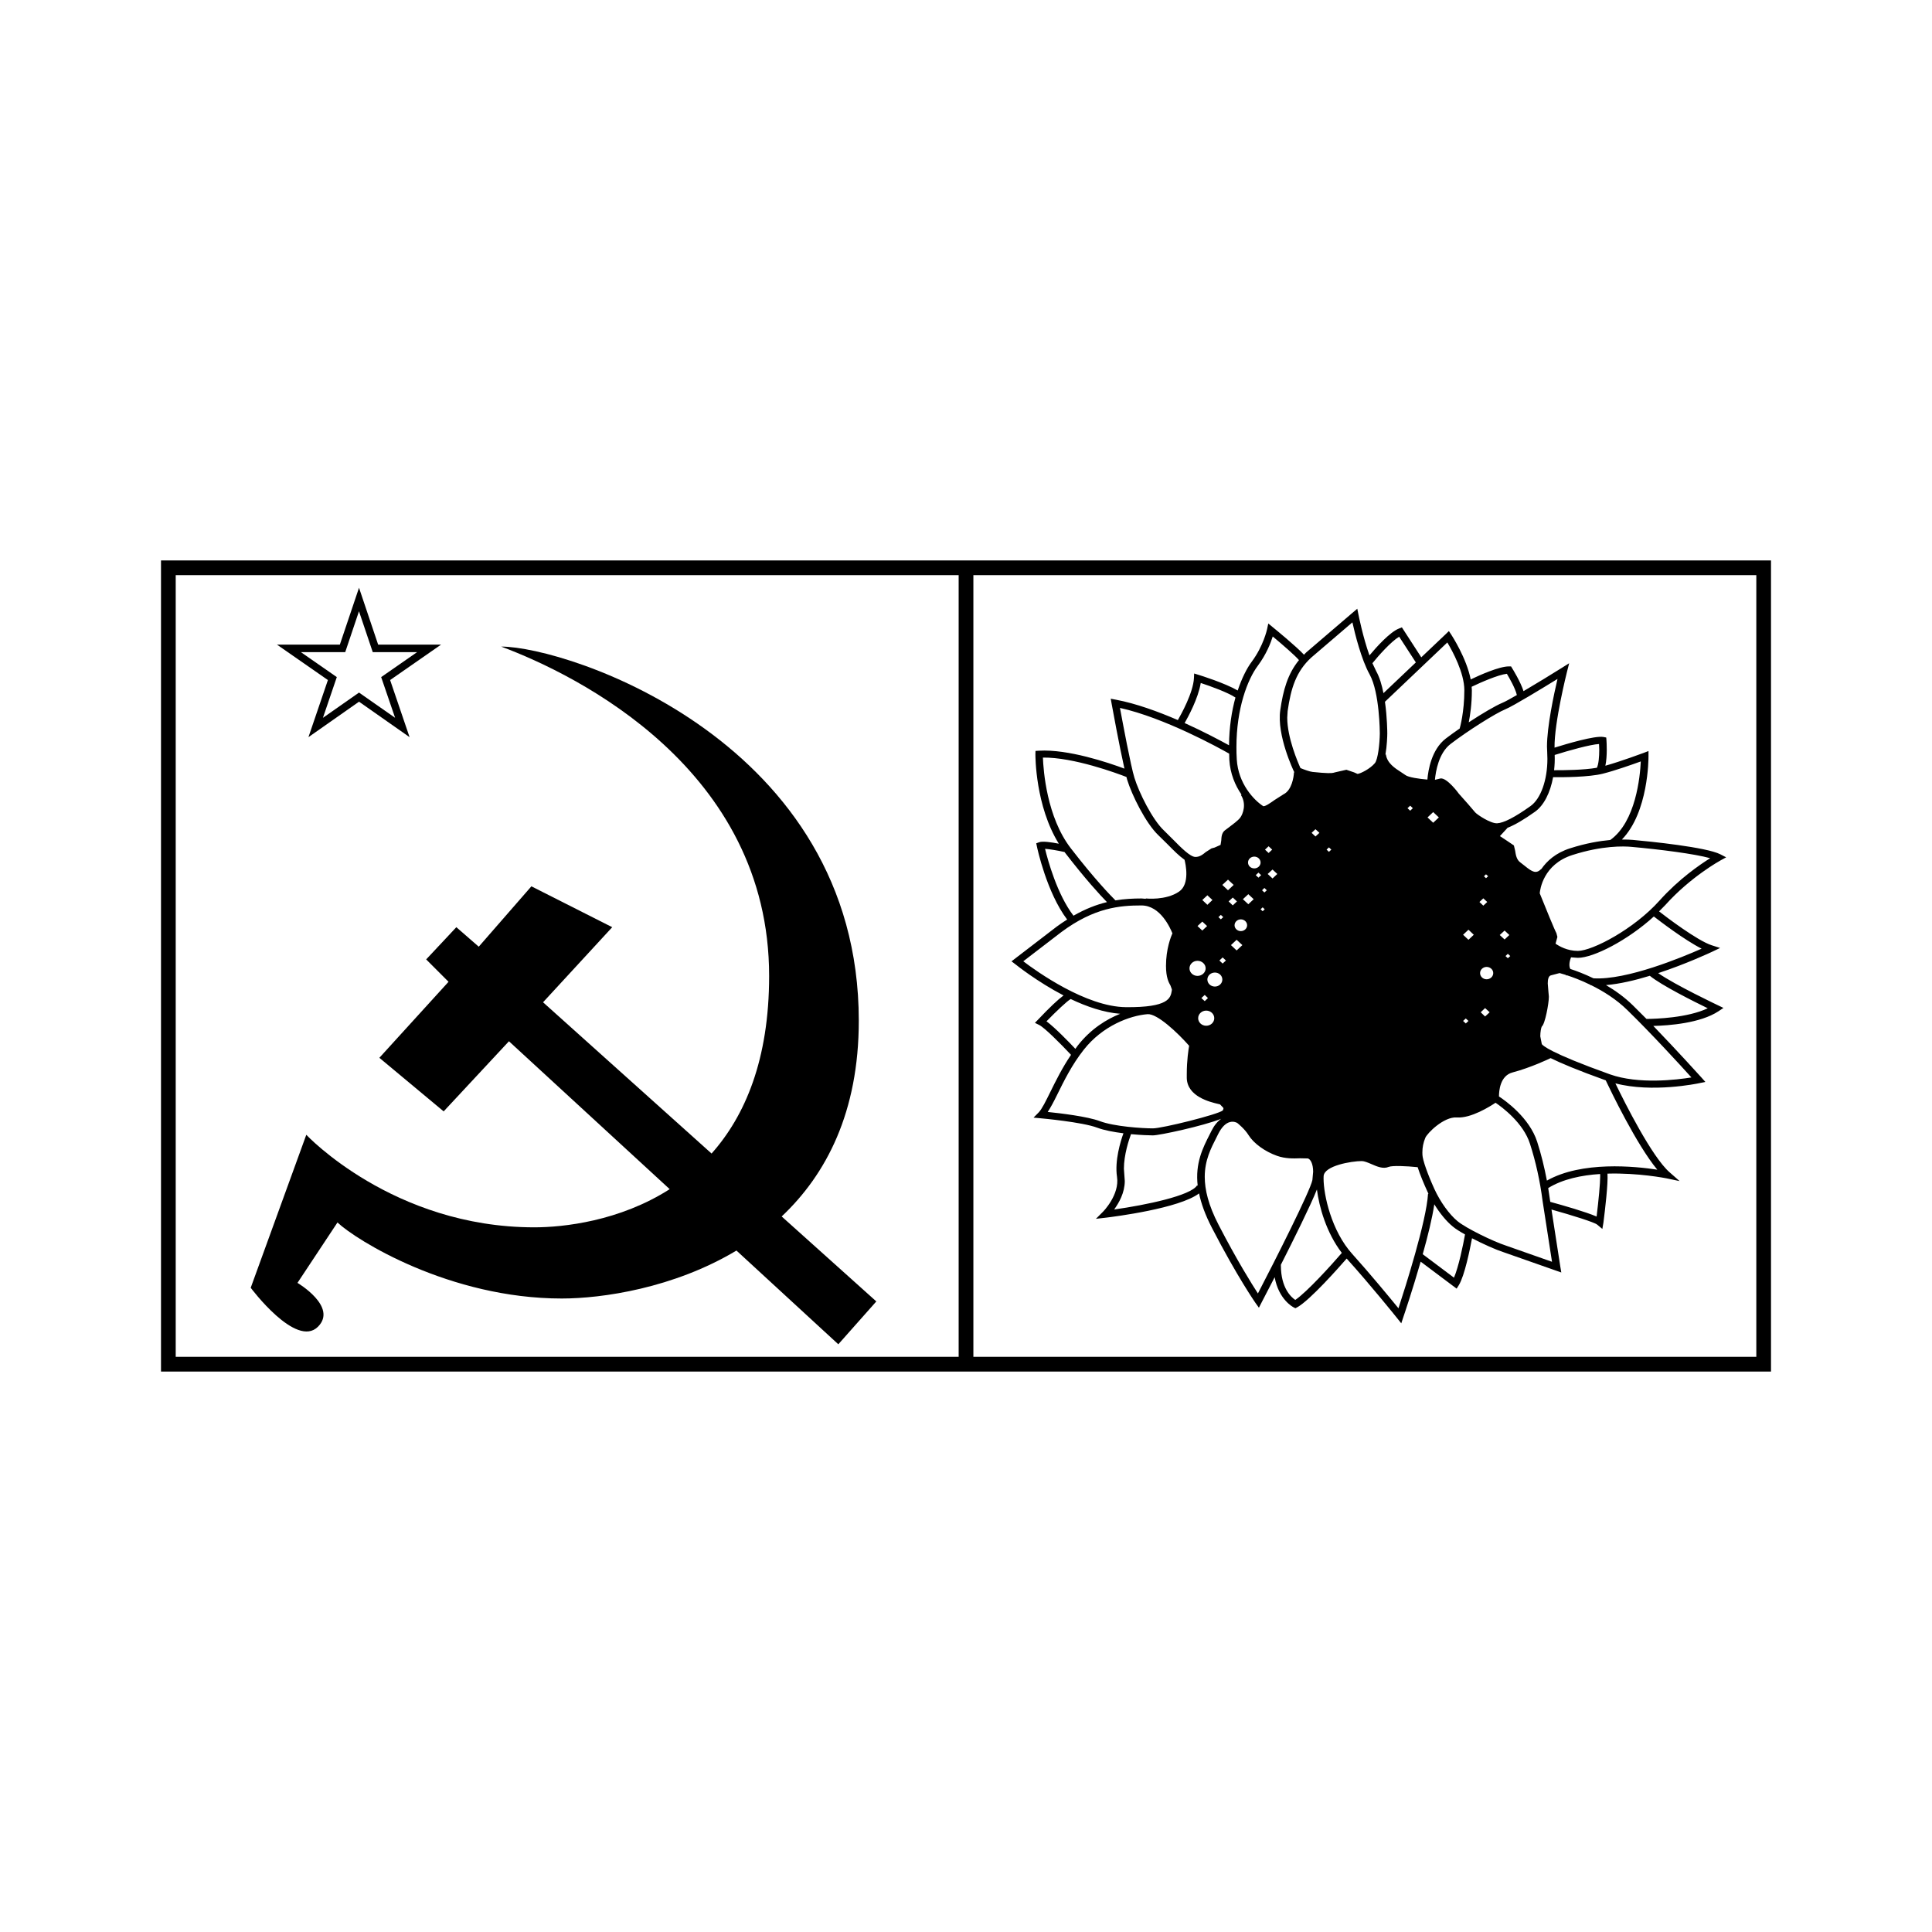
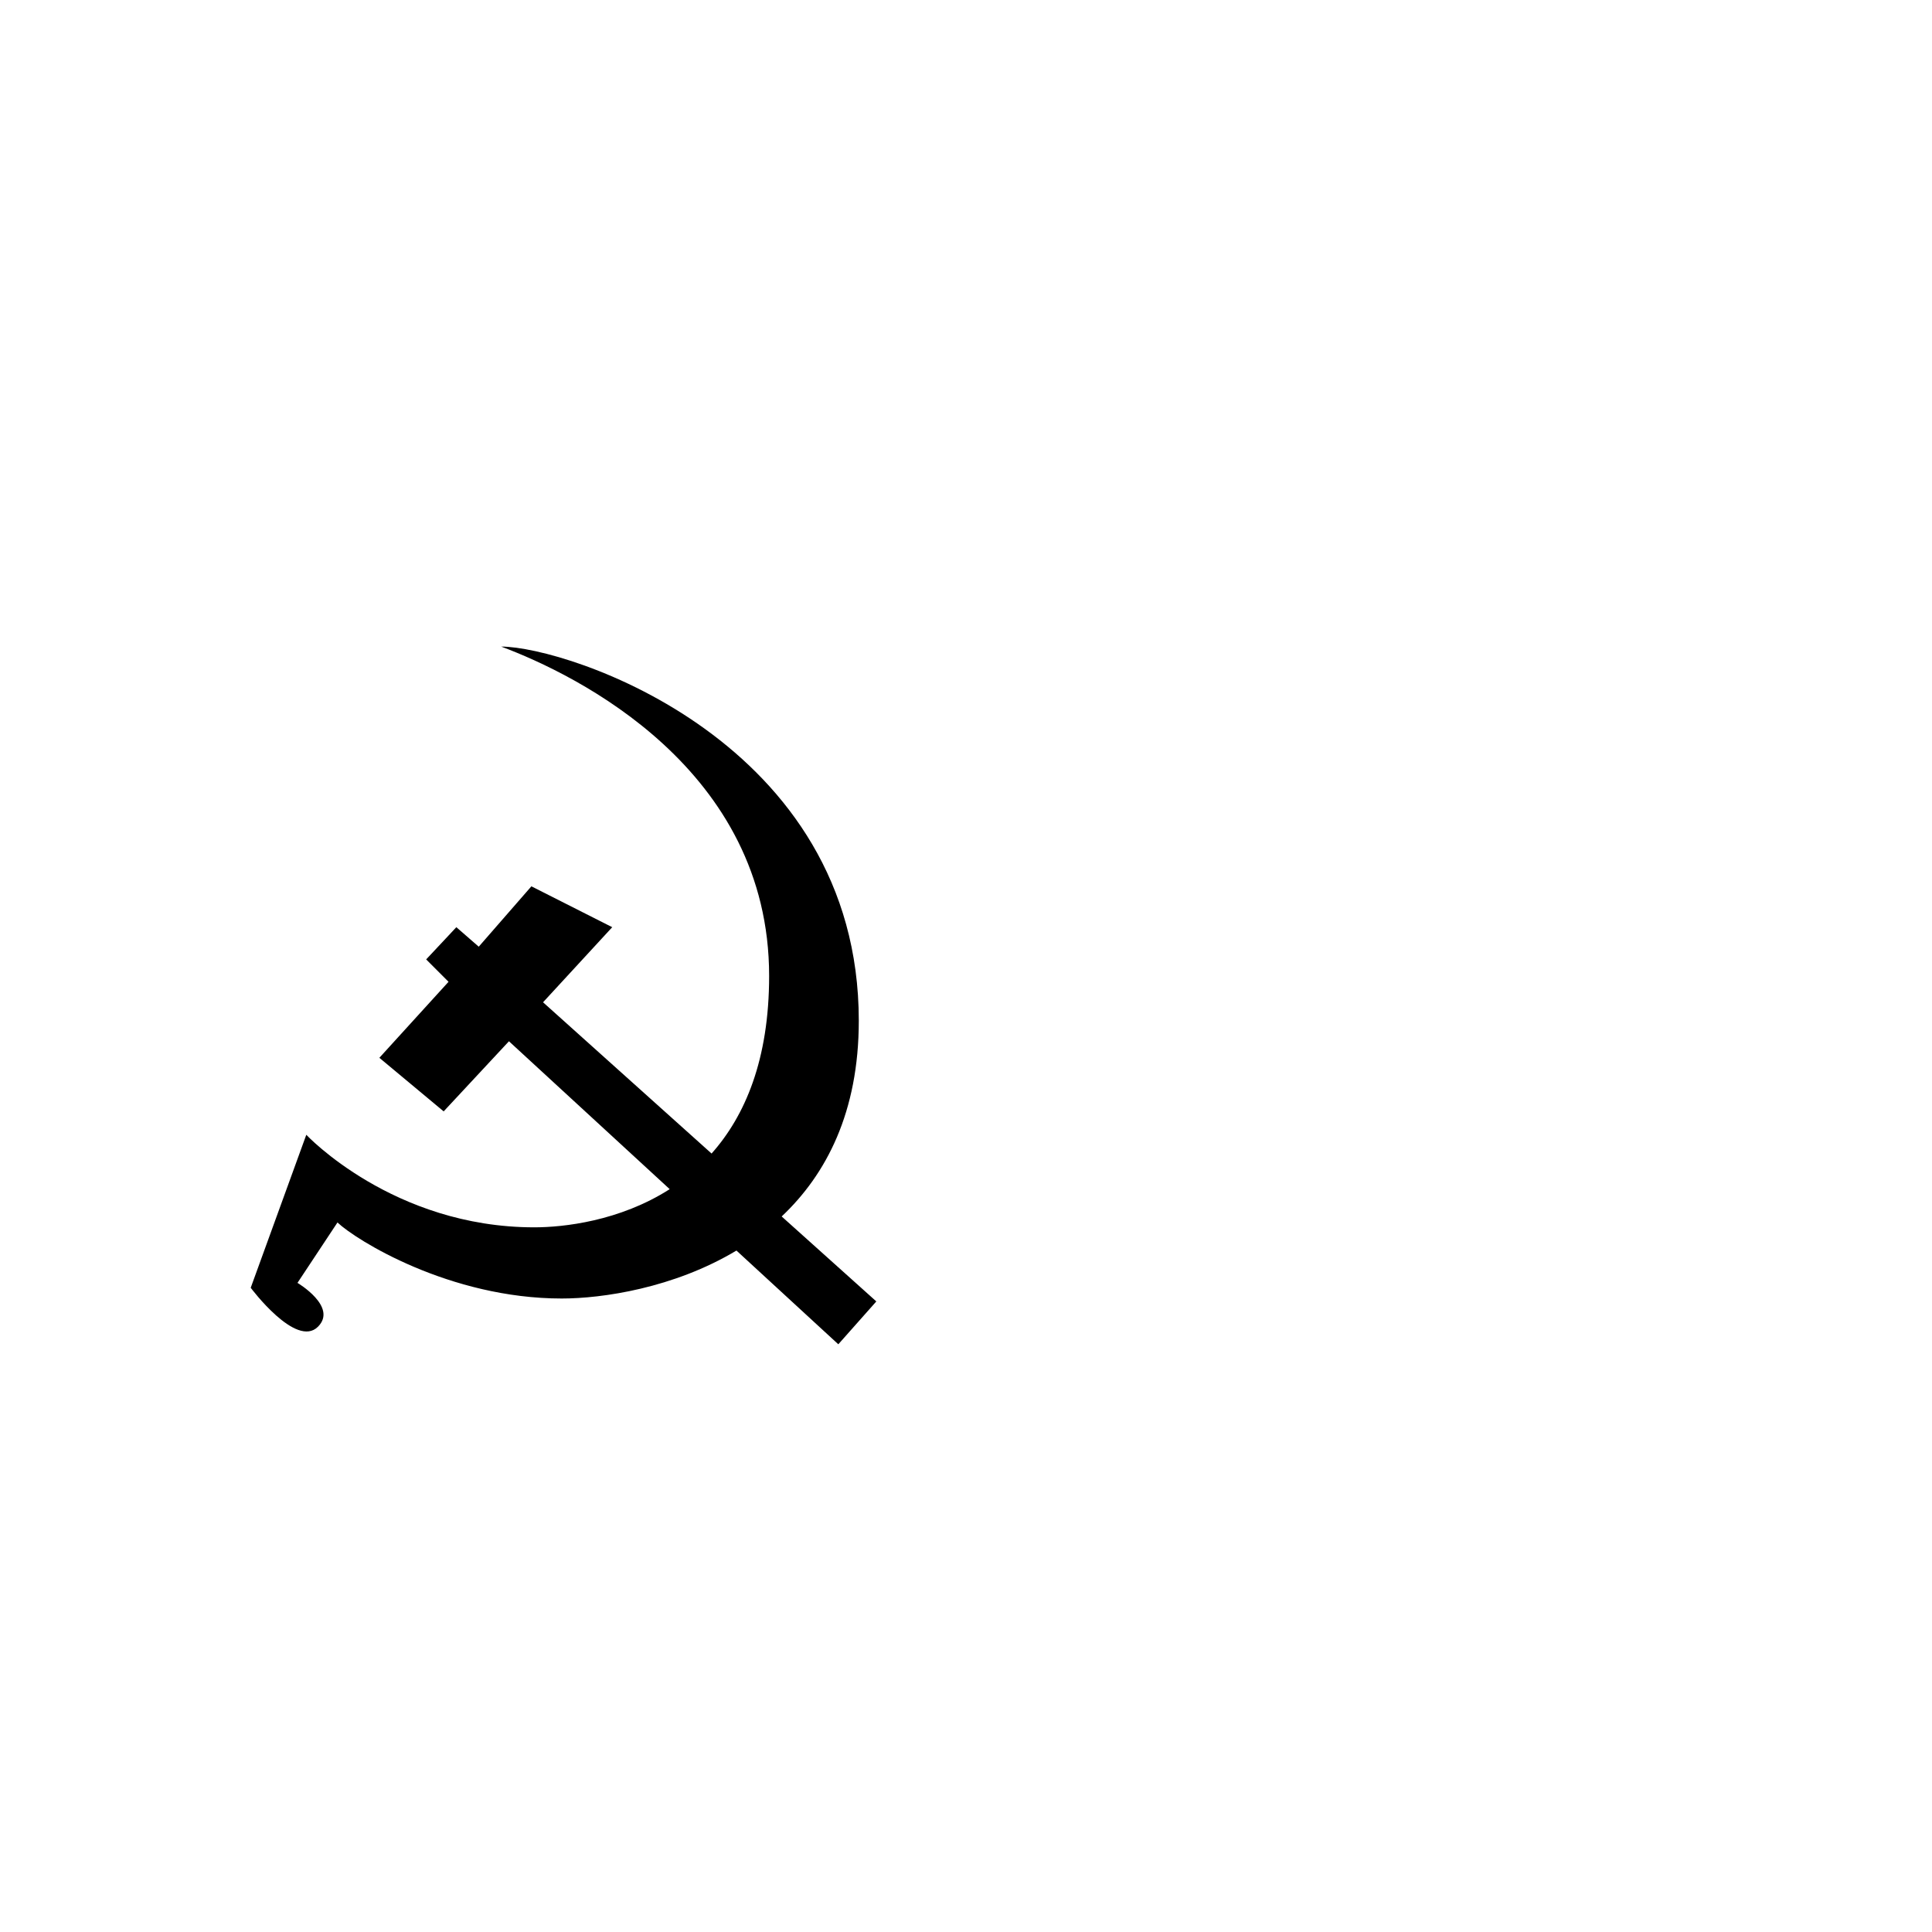
<svg xmlns="http://www.w3.org/2000/svg" version="1.1" id="Layer_1" x="0px" y="0px" width="120px" height="120px" viewBox="0 0 120 120" enable-background="new 0 0 120 120" xml:space="preserve">
  <g>
-     <path d="M60.458,34.81h-0.914H10V85.19h49.544h0.914H110V34.81H60.458z M59.544,84.274h-48.63V35.724h48.63V84.274z    M109.088,84.274h-48.63V35.724h48.63V84.274z" />
    <path d="M19.75,82.405c1.239-1.24-1.273-2.723-1.273-2.723l2.484-3.752c1.147,1.09,6.958,4.723,13.931,4.723   c2.503,0,6.949-0.639,10.85-2.979l6.327,5.822l2.361-2.662l-5.879-5.277c2.768-2.611,4.79-6.477,4.79-12.156   c0-17.367-18.097-23.24-22.211-23.24c4.719,1.758,16.642,7.627,16.642,20.457c0,5.209-1.501,8.699-3.575,11.031l-10.467-9.395   l4.297-4.664l-5.021-2.539l-3.27,3.75l-1.391-1.211l-1.875,2l1.39,1.391l-4.297,4.721l3.994,3.328l4.055-4.355l9.984,9.186   c-3.12,1.996-6.615,2.371-8.411,2.371c-8.775,0-14.16-5.748-14.16-5.748l-3.452,9.502C15.573,79.985,18.39,83.767,19.75,82.405z" />
-     <path d="M19.158,45.786l3.141-2.203l3.141,2.203l-1.209-3.547l3.165-2.201h-3.909l-1.188-3.531l-1.19,3.531h-3.907l3.165,2.201   L19.158,45.786z M18.688,40.505h2.755l0.854-2.539l0.855,2.539h2.755l-2.232,1.551l0.865,2.527l-2.241-1.566l-2.241,1.568   l0.862-2.529L18.688,40.505z" />
-     <path d="M62.826,59.71l0.215,0.162c0.094,0.074,1.371,1.098,3.018,1.957c-0.355,0.262-0.883,0.76-1.578,1.496l-0.201,0.207   l0.266,0.131c0.334,0.166,1.32,1.154,1.977,1.855c-0.545,0.803-0.947,1.619-1.281,2.297c-0.283,0.572-0.523,1.068-0.729,1.281   l-0.318,0.322l0.463,0.043c0.025,0.002,2.564,0.232,3.486,0.58c0.447,0.168,1.047,0.275,1.635,0.35   c-0.186,0.508-0.549,1.709-0.4,2.701c0.174,1.111-0.857,2.16-0.869,2.17l-0.441,0.441l0.643-0.074   c0.498-0.061,4.529-0.568,5.764-1.504c0.129,0.621,0.377,1.324,0.801,2.143c1.588,3.068,2.682,4.623,2.689,4.639l0.227,0.318   l0.176-0.344c0.043-0.08,0.365-0.697,0.803-1.551c0.248,1.379,1.129,1.85,1.176,1.871l0.111,0.057l0.115-0.061   c0.781-0.428,2.586-2.469,3.07-3.025c1.438,1.588,3.105,3.662,3.121,3.684l0.271,0.338l0.133-0.402   c0.043-0.121,0.57-1.684,1.072-3.428l2.234,1.676l0.137-0.219c0.359-0.584,0.693-2.244,0.818-2.91   c0.703,0.367,1.498,0.717,1.934,0.857l3.611,1.268l-0.061-0.363l-0.549-3.547c1.322,0.369,2.658,0.791,2.83,0.932l0.33,0.273   l0.068-0.4c0.096-0.758,0.297-2.441,0.25-3.035c1.912-0.057,3.619,0.285,3.648,0.289l0.832,0.174l-0.621-0.545   c-1.094-0.951-2.779-4.309-3.367-5.525c2.287,0.6,5.086,0.016,5.215-0.012l0.373-0.076l-0.244-0.275   c-0.018-0.023-1.492-1.65-2.988-3.203c0.977-0.023,2.924-0.172,4.043-0.91l0.313-0.209l-0.342-0.164   c-0.031-0.016-2.646-1.254-3.711-1.996c1.75-0.576,3.242-1.279,3.35-1.328l0.494-0.236l-0.523-0.168   c-0.883-0.283-2.826-1.758-3.268-2.104l0.387-0.393c1.576-1.758,3.408-2.76,3.426-2.77l0.355-0.195l-0.359-0.186   c-0.863-0.447-4.383-0.801-5.443-0.896c-0.148-0.014-0.385-0.025-0.676-0.023c1.654-1.688,1.654-5.021,1.654-5.174v-0.322   l-0.318,0.121c-0.016,0.004-1.367,0.512-2.361,0.791c0.133-0.604,0.076-1.463,0.068-1.582l-0.014-0.17l-0.18-0.035   c-0.535-0.088-2.264,0.424-3.031,0.664c-0.021-1.559,0.764-4.67,0.771-4.701l0.137-0.541l-0.492,0.309   c-0.602,0.377-1.549,0.959-2.342,1.424c-0.189-0.592-0.686-1.393-0.711-1.43l-0.064-0.107h-0.139c-0.596,0-1.801,0.537-2.367,0.809   c-0.262-1.324-1.156-2.699-1.199-2.768l-0.156-0.236l-0.205,0.199l-1.51,1.432l-1.205-1.861l-0.18,0.072   c-0.57,0.225-1.402,1.152-1.834,1.67c-0.408-1.146-0.674-2.494-0.678-2.512l-0.078-0.387l-0.309,0.262l-2.869,2.457l-0.133,0.137   c-0.467-0.506-1.754-1.561-1.916-1.691l-0.301-0.248l-0.078,0.367c-0.004,0.012-0.223,1.031-0.951,2.008   c-0.305,0.408-0.613,1.02-0.871,1.787c-0.797-0.465-2.34-0.945-2.414-0.967l-0.291-0.09l-0.012,0.283   c-0.045,0.914-0.807,2.275-1,2.611c-1.223-0.527-2.6-1.031-3.838-1.264l-0.33-0.063l0.055,0.313   c0.021,0.129,0.484,2.65,0.795,4.029c-0.996-0.371-3.5-1.219-5.311-1.113l-0.213,0.014l-0.006,0.203c0,0.139,0,3.217,1.455,5.559   c-0.459-0.09-1.008-0.17-1.223-0.09l-0.18,0.066l0.039,0.18c0.021,0.119,0.613,2.879,1.881,4.555   c-0.209,0.133-0.424,0.273-0.646,0.438L62.826,59.71z M65,63.435c0.613-0.629,1.291-1.271,1.504-1.383   c0.979,0.467,2.051,0.838,3.072,0.916c-0.824,0.332-1.807,0.918-2.633,1.971l-0.15,0.207C66.393,64.72,65.531,63.831,65,63.435z    M68.314,69.636c-0.771-0.291-2.482-0.494-3.238-0.57c0.182-0.277,0.365-0.621,0.584-1.066c0.408-0.826,0.908-1.855,1.656-2.801   c1.17-1.488,2.859-2.117,3.957-2.207c0.596-0.049,1.869,1.148,2.586,1.963c-0.039,0.229-0.146,0.889-0.146,1.764v0.238   c0.025,1.158,1.467,1.498,1.936,1.607l0.131,0.033l0.203,0.213l0.008,0.053l-0.039,0.107c-0.295,0.254-3.764,1.115-4.344,1.115   C70.951,70.085,69.207,69.972,68.314,69.636z M78.795,52.981l-0.223-0.209l0.223-0.209l0.223,0.209L78.795,52.981z M79.039,54.009   l0.297,0.275l-0.297,0.279l-0.301-0.279L79.039,54.009z M78.684,55.296l-0.15,0.137l-0.146-0.137l0.146-0.143L78.684,55.296z    M78.426,56.356l0.129,0.121l-0.129,0.121l-0.129-0.121L78.426,56.356z M78.164,54.513l-0.166-0.156l0.166-0.156l0.168,0.156   L78.164,54.513z M77.908,53.938c-0.219,0-0.391-0.164-0.391-0.365c0-0.203,0.172-0.367,0.391-0.367   c0.213,0,0.389,0.164,0.389,0.367C78.297,53.774,78.121,53.938,77.908,53.938z M77.535,55.54l0.334,0.311l-0.334,0.313   l-0.336-0.313L77.535,55.54z M77.461,57.47c0,0.199-0.176,0.363-0.391,0.363c-0.213,0-0.389-0.164-0.389-0.363   c0-0.203,0.176-0.367,0.389-0.367C77.285,57.103,77.461,57.267,77.461,57.47z M77.166,58.702l-0.357,0.332l-0.352-0.332l0.352-0.33   L77.166,58.702z M76.57,56.235l-0.258-0.246l0.258-0.242l0.26,0.242L76.57,56.235z M76.273,55.296l-0.352-0.332l0.352-0.328   l0.352,0.328L76.273,55.296z M75.979,56.964l-0.15,0.137l-0.15-0.137l0.15-0.139L75.979,56.964z M76.145,59.659l-0.205,0.189   l-0.201-0.189l0.201-0.191L76.145,59.659z M75.922,60.841c0,0.24-0.205,0.436-0.463,0.436s-0.467-0.195-0.467-0.436   s0.209-0.434,0.467-0.434S75.922,60.601,75.922,60.841z M74.918,62.771c0.279,0,0.502,0.211,0.502,0.471s-0.223,0.469-0.502,0.469   c-0.273,0-0.498-0.209-0.498-0.469S74.645,62.771,74.918,62.771z M74.619,61.991l0.209-0.193l0.201,0.193l-0.201,0.191   L74.619,61.991z M74.992,56.198l-0.314-0.297l0.314-0.293l0.316,0.293L74.992,56.198z M74.975,57.519l-0.297,0.279l-0.299-0.279   l0.299-0.277L74.975,57.519z M74.885,60.146c0,0.258-0.229,0.469-0.506,0.469c-0.275,0-0.498-0.211-0.498-0.469   s0.223-0.469,0.498-0.469C74.656,59.677,74.885,59.888,74.885,60.146z M74.391,73.649l-0.039-0.023   c-0.389,0.637-3.168,1.219-5.15,1.498c0.293-0.406,0.66-1.035,0.66-1.773l-0.023-0.322l-0.031-0.443   c0-0.861,0.313-1.799,0.441-2.141c0.613,0.057,1.145,0.076,1.359,0.076c0.404,0,3.102-0.578,4.242-1.031   c-0.229,0.166-0.434,0.41-0.602,0.748l-0.102,0.203C74.705,71.304,74.229,72.247,74.391,73.649z M78.131,80.339   c-0.387-0.6-1.279-2.016-2.441-4.26c-0.639-1.232-0.861-2.191-0.861-2.984c0-1.029,0.383-1.771,0.738-2.465l0.102-0.205   c0.207-0.412,0.459-0.666,0.725-0.732c0.25-0.066,0.438,0.047,0.455,0.057c0.043,0.031,0.477,0.387,0.703,0.758   c0.318,0.512,1.014,1.016,1.768,1.283c0.523,0.184,1.02,0.166,1.42,0.152l0.492,0.01c0.158,0.039,0.33,0.32,0.33,0.828   l-0.047,0.514C81.385,73.966,79.176,78.327,78.131,80.339z M81.467,51.729l0.24-0.225l0.244,0.225l-0.244,0.227L81.467,51.729z    M80.451,80.741c-0.246-0.164-0.893-0.734-0.893-2.143v-0.043c0.822-1.623,1.836-3.666,2.238-4.674   c0.137,1.072,0.578,2.672,1.547,3.939C82.723,78.544,81.17,80.259,80.451,80.741z M86.861,81.259   c-0.537-0.656-1.768-2.152-2.865-3.367c-1.299-1.434-1.787-3.674-1.787-4.699l0.004-0.141c0.035-0.648,1.729-0.936,2.371-0.936   c0.154,0,0.377,0.094,0.588,0.184c0.363,0.16,0.742,0.322,1.08,0.178c0.232-0.094,1.133-0.051,1.801,0.018   c0.154,0.477,0.391,1.045,0.613,1.525l0.061,0.131l-0.029-0.006C88.598,75.849,87.277,79.985,86.861,81.259z M82.396,52.772   l0.146-0.139l0.15,0.139l-0.15,0.137L82.396,52.772z M87.422,50.198l0.168-0.156l0.164,0.156l-0.164,0.156L87.422,50.198z    M90.309,79.358c-0.338-0.258-1.607-1.207-1.941-1.457c0.313-1.107,0.592-2.242,0.719-3.1c0.344,0.559,0.752,1.059,1.146,1.379   c0.17,0.145,0.449,0.32,0.762,0.494C90.879,77.327,90.596,78.694,90.309,79.358z M96.398,78.372   c-0.584-0.203-2.883-1.014-2.883-1.014c-0.779-0.254-2.457-1.072-2.98-1.504c-0.514-0.42-1.08-1.207-1.443-2.004   c-0.426-0.936-0.725-1.789-0.742-2.117l-0.004-0.152c0-0.311,0.055-0.596,0.18-0.904c0.111-0.285,1.148-1.328,1.959-1.27   c0.879,0.064,2.063-0.684,2.406-0.914c0.402,0.275,1.725,1.246,2.139,2.551c0.361,1.121,0.623,2.314,0.781,3.541   C95.811,74.585,96.305,77.763,96.398,78.372z M88.666,50.772l0.352-0.332l0.352,0.332l-0.352,0.33L88.666,50.772z M91.043,63.259   l0.166,0.154l-0.166,0.156l-0.168-0.156L91.043,63.259z M90.875,58.06l0.334-0.314l0.33,0.314l-0.33,0.313L90.875,58.06z    M92.336,60.825c-0.223,0-0.406-0.172-0.406-0.387c0-0.207,0.184-0.381,0.406-0.381c0.229,0,0.412,0.174,0.412,0.381   C92.748,60.653,92.564,60.825,92.336,60.825z M92.525,62.874l-0.283,0.262l-0.273-0.262l0.273-0.26L92.525,62.874z M92.375,56.024   l-0.244,0.227l-0.24-0.227l0.24-0.227L92.375,56.024z M92.17,54.425l0.129-0.121l0.133,0.121l-0.133,0.121L92.17,54.425z    M99.168,75.562c-0.672-0.291-2.07-0.691-2.877-0.912l-0.018-0.111c-0.033-0.25-0.072-0.502-0.111-0.746   c0.896-0.557,2.076-0.801,3.225-0.873l0.004,0.137C99.391,73.497,99.293,74.544,99.168,75.562z M102.938,72.651   c-1.373-0.211-4.691-0.549-6.857,0.678c-0.158-0.83-0.355-1.639-0.604-2.41c-0.484-1.502-1.986-2.564-2.373-2.816   c0-0.334,0.061-1.291,0.85-1.494c1.129-0.297,2.266-0.842,2.359-0.887c0.621,0.307,1.66,0.748,3.422,1.381   C100.014,67.694,101.65,71.106,102.938,72.651z M93.453,58.354l-0.301-0.279l0.301-0.277l0.295,0.277L93.453,58.354z    M93.805,59.382l-0.15,0.135l-0.146-0.135l0.146-0.139L93.805,59.382z M105.057,66.921c-0.893,0.146-3.281,0.441-5.064-0.193   c-3.744-1.34-4.178-1.797-4.229-1.877l-0.094-0.484c0-0.266,0.051-0.537,0.094-0.609c0.201-0.146,0.438-1.436,0.438-1.83v-0.043   l-0.025-0.27l-0.043-0.531c0-0.242,0.043-0.459,0.193-0.502l0.543-0.143l0.383,0.113l0.037,0.045l0.027-0.023   c0.355,0.115,0.879,0.307,1.475,0.6v0.02l0.051,0.004c0.725,0.359,1.541,0.859,2.238,1.545   C102.539,64.161,104.404,66.196,105.057,66.921z M106.072,62.626c-1.264,0.6-3.25,0.658-3.805,0.662   c-0.295-0.297-0.578-0.582-0.852-0.85c-0.523-0.51-1.098-0.92-1.664-1.252c0.854-0.072,1.805-0.297,2.723-0.578   C103.195,61.2,105.201,62.202,106.072,62.626z M105.691,58.923c-1.184,0.525-4.645,1.967-6.717,1.842   c-0.561-0.271-1.07-0.463-1.439-0.582c-0.117-0.221-0.025-0.541,0.043-0.721l0.424,0.031c0.977,0,3.109-1.098,4.721-2.568   C103.074,57.196,104.631,58.39,105.691,58.923z M101.342,52.601c1.76,0.16,3.898,0.428,4.881,0.703   c-0.639,0.398-1.947,1.293-3.148,2.633c-1.594,1.781-4.176,3.125-5.072,3.125c-0.66,0-1.162-0.293-1.385-0.449l0.115-0.42   l-0.064-0.24c-0.086-0.139-0.674-1.568-1.033-2.467c0.018-0.225,0.215-1.801,2.033-2.381   C99.52,52.513,100.854,52.554,101.342,52.601z M99.551,48.056c0.754-0.189,1.826-0.568,2.361-0.762   c-0.043,0.93-0.305,3.744-1.895,4.879c-0.67,0.061-1.514,0.201-2.5,0.518c-0.889,0.283-1.438,0.787-1.785,1.291l-0.004-0.006   c-0.32,0.316-0.549,0.189-1.025-0.197l-0.266-0.207c-0.244-0.168-0.291-0.484-0.33-0.738l-0.076-0.322l-0.434-0.293l-0.434-0.287   l0.463-0.502l-0.008-0.006c0.451-0.176,1.018-0.502,1.725-1.006c0.553-0.395,0.947-1.184,1.123-2.145   C97.063,48.28,98.697,48.272,99.551,48.056z M96.564,46.892c0.896-0.283,2.209-0.648,2.754-0.68l0.014,0.352   c0,0.436-0.039,0.9-0.146,1.123c-0.807,0.145-2.094,0.156-2.658,0.152C96.561,47.534,96.578,47.218,96.564,46.892z M96.74,42.169   c-0.223,0.947-0.654,2.959-0.654,4.205l0.012,0.301l0.014,0.457c0,1.311-0.408,2.48-1.051,2.936   c-0.969,0.691-1.664,1.049-2.072,1.068c-0.406,0.02-1.238-0.535-1.363-0.678l-0.445-0.52l-0.57-0.641   c-0.004-0.012-0.738-1.008-1.141-0.945l-0.344,0.084c0.047-0.527,0.236-1.662,0.969-2.225c1.039-0.797,2.787-1.906,3.414-2.16   C94,43.847,95.854,42.716,96.74,42.169z M91.42,42.872l-0.014-0.215c0.545-0.262,1.643-0.746,2.188-0.807   c0.154,0.258,0.523,0.898,0.621,1.32c-0.406,0.234-0.736,0.418-0.896,0.482c-0.41,0.168-1.256,0.662-2.092,1.213   C91.313,44.427,91.42,43.731,91.42,42.872z M89.896,39.905c0.322,0.535,1.057,1.889,1.057,2.967c0,1.348-0.268,2.307-0.289,2.377   c-0.309,0.215-0.609,0.428-0.865,0.625c-0.885,0.682-1.094,1.965-1.141,2.547c-0.494-0.039-1.188-0.141-1.363-0.279l-0.275-0.184   c-0.365-0.234-0.865-0.553-0.939-1.094l-0.029,0.002c0.094-0.533,0.115-1.137,0.115-1.307c0-0.066-0.004-0.982-0.145-1.971   C86.549,43.087,89.545,40.239,89.896,39.905z M86.904,39.546c0.166,0.254,0.789,1.219,1.037,1.598l-2.012,1.91   c-0.098-0.506-0.244-0.996-0.449-1.363l-0.236-0.498C85.609,40.739,86.389,39.858,86.904,39.546z M81.449,40.839   c0,0,2.066-1.77,2.551-2.184c0.16,0.723,0.555,2.309,1.072,3.238c0.623,1.123,0.631,3.637,0.631,3.66   c-0.008,0.631-0.115,1.623-0.309,1.85c-0.301,0.355-0.889,0.648-1.076,0.666l-0.211-0.094l-0.48-0.164l-0.711,0.162l-0.098,0.027   c-0.1,0.027-0.4,0.041-1.287-0.053c-0.189-0.02-0.527-0.146-0.756-0.24c-0.158-0.348-0.822-1.883-0.822-3.131l0.025-0.412   C80.18,42.753,80.502,41.704,81.449,40.839z M78.125,41.351c0.533-0.717,0.799-1.412,0.928-1.818   c0.621,0.518,1.389,1.186,1.629,1.467c-0.703,0.859-0.986,1.877-1.162,3.109c-0.227,1.564,0.824,3.762,0.871,3.855l0.004,0.01   h-0.025c-0.01,0.293-0.137,1.111-0.645,1.359l-0.557,0.355c-0.201,0.143-0.617,0.443-0.717,0.377   c-0.564-0.367-1.543-1.387-1.633-2.898c-0.018-0.262-0.021-0.518-0.021-0.766C76.797,44.003,77.486,42.204,78.125,41.351z    M74.58,42.421c0.613,0.201,1.676,0.584,2.156,0.904c-0.23,0.838-0.391,1.84-0.398,2.967c-0.523-0.287-1.539-0.832-2.758-1.383   C73.781,44.556,74.426,43.384,74.58,42.421z M69.563,43.97c2.754,0.609,6.141,2.475,6.783,2.84l0.01,0.381   c0.051,0.861,0.363,1.594,0.758,2.166l-0.037,0.023c0.359,0.559,0.123,1.189-0.047,1.41c-0.139,0.18-0.465,0.42-0.699,0.596   l-0.254,0.191c-0.201,0.16-0.211,0.422-0.223,0.631l-0.043,0.27l-0.373,0.166l-0.189,0.051l-0.355,0.227   c-0.188,0.156-0.391,0.316-0.66,0.303c-0.318-0.016-0.875-0.574-1.363-1.07l-0.57-0.566c-0.73-0.682-1.561-2.371-1.84-3.281   C70.232,47.571,69.734,44.888,69.563,43.97z M64.777,47.054c1.916-0.021,4.6,0.977,5.188,1.205l0.043,0.164   c0.287,0.939,1.15,2.713,1.961,3.475l0.561,0.551c0.373,0.381,0.717,0.725,1.043,0.951c0.064,0.246,0.352,1.51-0.34,1.979   c-0.818,0.561-2.049,0.428-2.063,0.426l-0.004,0.021l-0.27-0.021c-0.516,0-1.051,0.027-1.613,0.119   c-0.287-0.285-1.277-1.299-2.766-3.227C65.014,50.755,64.807,47.853,64.777,47.054z M64.91,52.722   c0.283,0.02,0.768,0.1,1.213,0.199l0.018,0.029c1.281,1.662,2.182,2.639,2.615,3.082c-0.652,0.156-1.338,0.42-2.08,0.844   C65.66,55.552,65.082,53.425,64.91,52.722z M70.896,56.239c1.184,0,1.797,1.418,1.926,1.736c-0.096,0.203-0.4,0.967-0.4,2.016   c0,0.725,0.168,1.029,0.283,1.232l0.082,0.229l-0.004,0.076c-0.078,0.455-0.176,1.053-2.848,1.029   c-2.486-0.021-5.563-2.232-6.377-2.85c0.361-0.273,2.367-1.816,2.367-1.816C67.973,56.368,69.563,56.239,70.896,56.239z" />
  </g>
</svg>